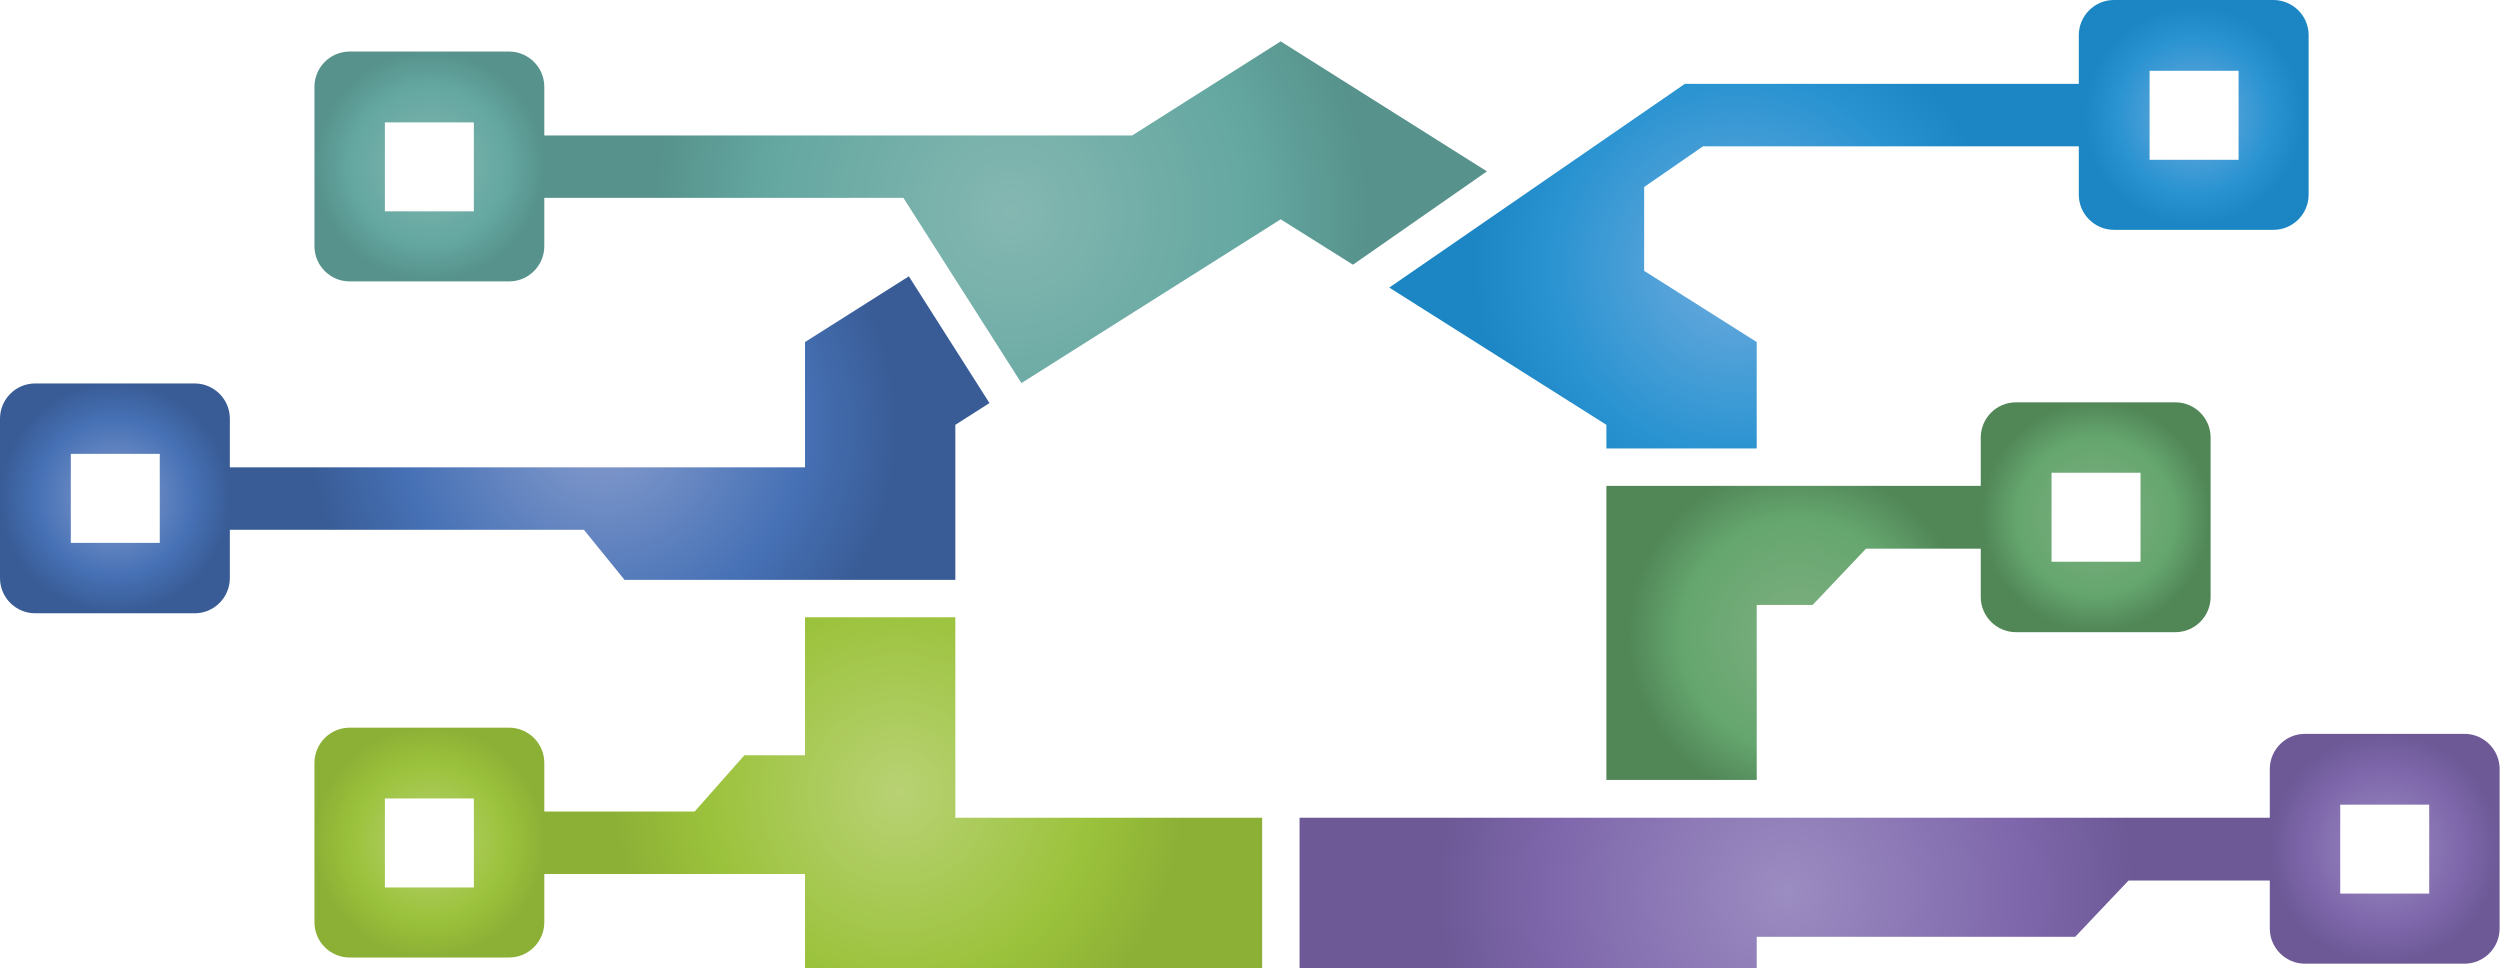
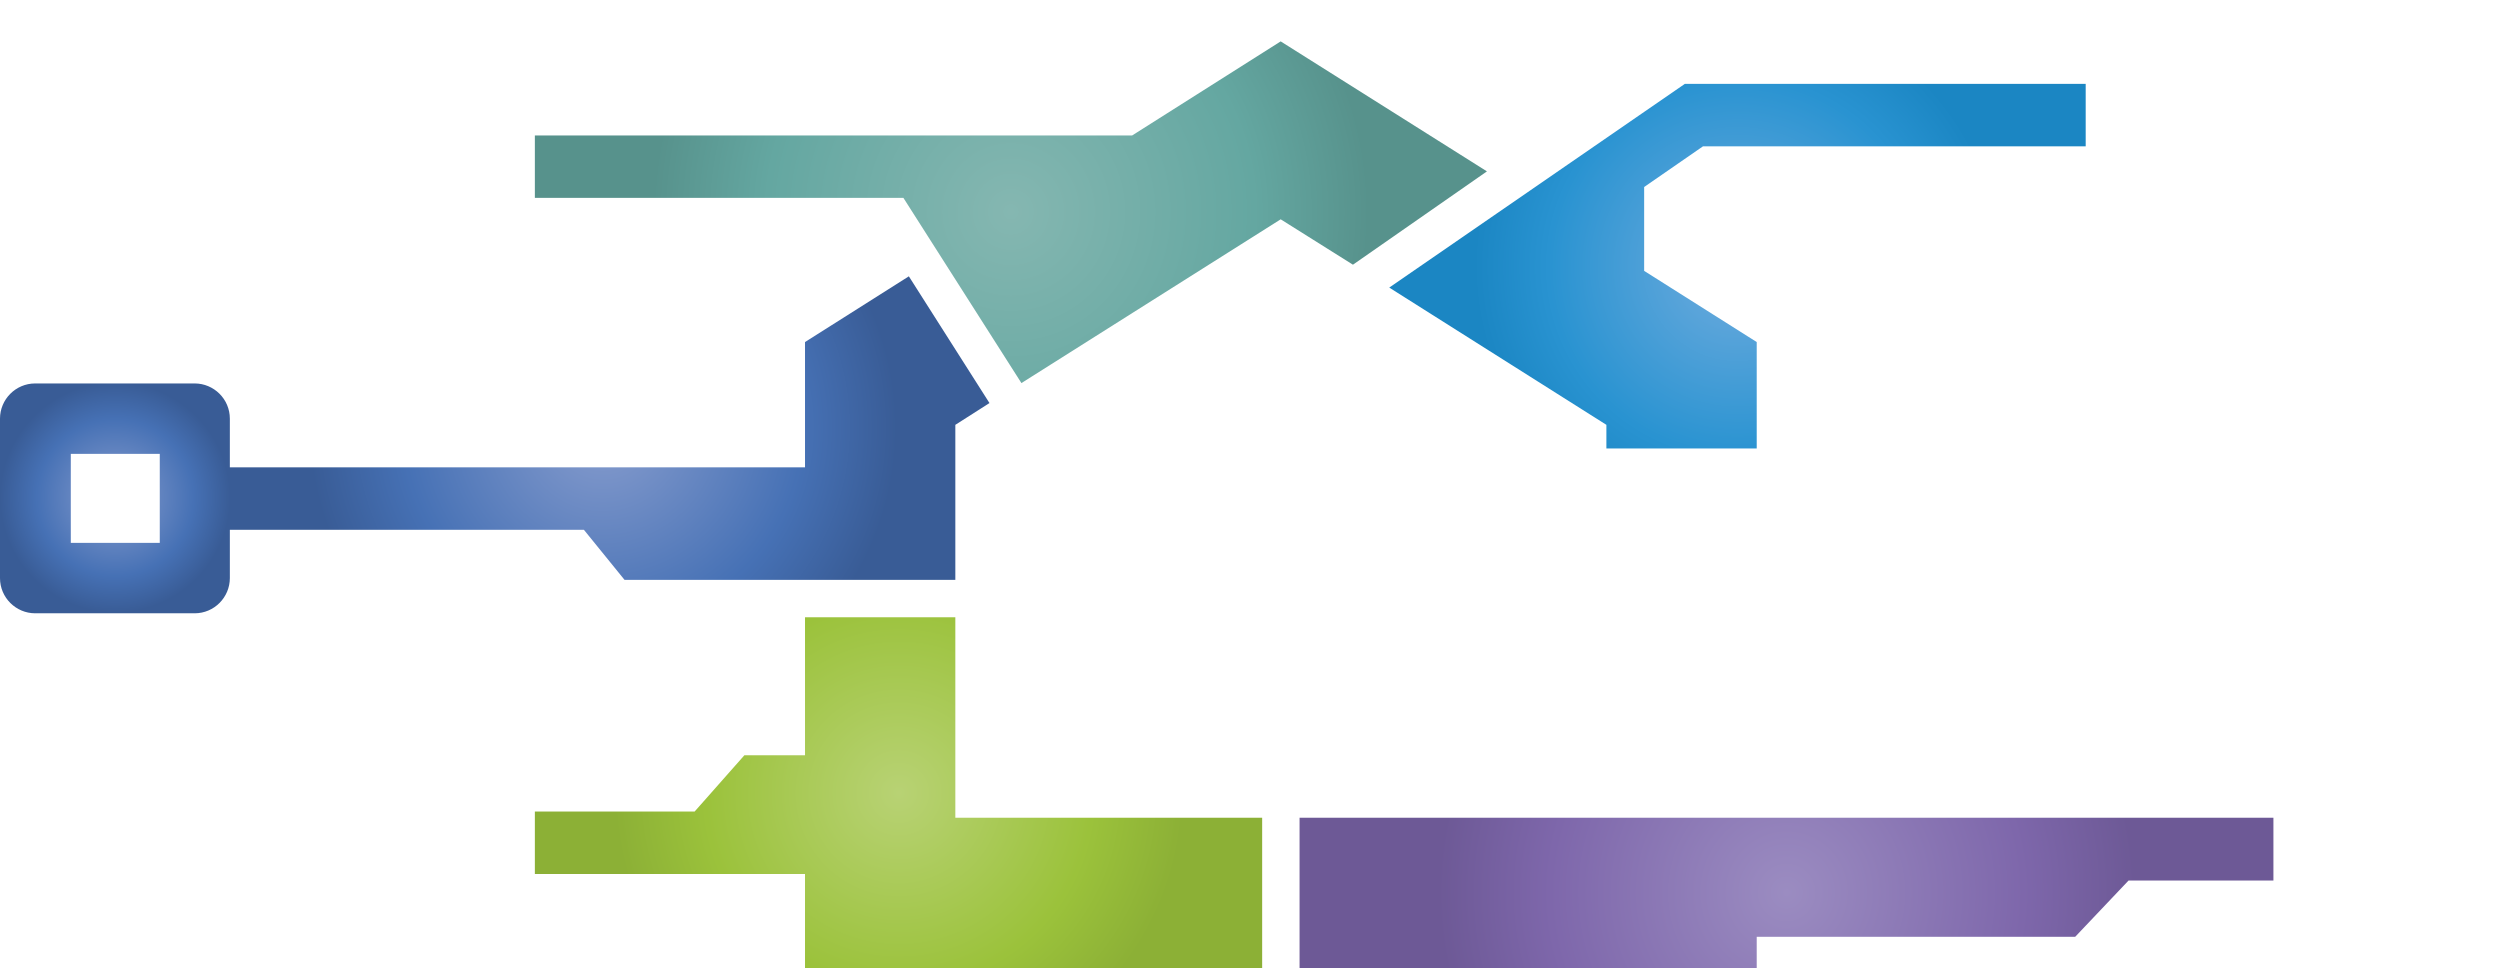
<svg xmlns="http://www.w3.org/2000/svg" xmlns:xlink="http://www.w3.org/1999/xlink" viewBox="0 0 688.5 266.6">
  <defs>
    <path id="a" d="M221.7 170v38H205l-13.7 15.5h-44v17.2h74.4v25.9h125.9v-41.4h-84.5V170z" />
  </defs>
  <clipPath id="b">
    <use overflow="visible" xlink:href="#a" />
  </clipPath>
  <radialGradient id="c" cx="165.441" cy="547.313" r="1" gradientTransform="matrix(78.614 0 0 -78.614 -12758.47 43244.55)" gradientUnits="userSpaceOnUse">
    <stop offset="0" stop-color="#b8d274" />
    <stop offset=".68" stop-color="#9bc23b" />
    <stop offset="1" stop-color="#8cb036" />
  </radialGradient>
  <path fill="url(#c)" d="M147.3 170h200.3v96.6H147.3z" clip-path="url(#b)" />
  <defs>
    <path id="d" d="M221.7 94.2v34.5H59.8v17.2h101l11.2 13.8h91.1V117l9.4-6-22.2-34.9z" />
  </defs>
  <clipPath id="e">
    <use overflow="visible" xlink:href="#d" />
  </clipPath>
  <radialGradient id="f" cx="165.523" cy="547.22" r="1" gradientTransform="matrix(80.805 0 0 -80.805 -13208.946 44336.059)" gradientUnits="userSpaceOnUse">
    <stop offset="0" stop-color="#889dce" />
    <stop offset=".68" stop-color="#4671b5" />
    <stop offset="1" stop-color="#395c96" />
  </radialGradient>
  <path fill="url(#f)" d="M59.8 76.1h212.7v83.6H59.8z" clip-path="url(#e)" />
  <defs>
    <path id="g" d="M311.8 37.3H147.3v17.2h101.5l32.5 51 71.4-45.1 19.9 12.5 36.9-25.7-56.8-35.8z" />
  </defs>
  <clipPath id="h">
    <use overflow="visible" xlink:href="#g" />
  </clipPath>
  <radialGradient id="i" cx="166.054" cy="546.623" r="1" gradientTransform="matrix(98.474 0 0 -98.474 -16073.653 53886.715)" gradientUnits="userSpaceOnUse">
    <stop offset="0" stop-color="#85b7b1" />
    <stop offset=".68" stop-color="#64a7a1" />
    <stop offset="1" stop-color="#57928c" />
  </radialGradient>
  <path fill="url(#i)" d="M147.3 11.4h262.2v94.1H147.3z" clip-path="url(#h)" />
  <g>
    <defs>
      <path id="j" d="M464 23.1l-81.4 56.1 59.8 37.8v6.5h41.4V94.2l-31-19.6V51.5L469 40.3h105.4V23.1z" />
    </defs>
    <clipPath id="k">
      <use overflow="visible" xlink:href="#j" />
    </clipPath>
    <radialGradient id="l" cx="165.358" cy="547.406" r="1" gradientTransform="matrix(76.527 0 0 -76.527 -12175.86 41964.688)" gradientUnits="userSpaceOnUse">
      <stop offset="0" stop-color="#70acde" />
      <stop offset=".68" stop-color="#2993d1" />
      <stop offset=".949" stop-color="#1b86c3" />
      <stop offset="1" stop-color="#1b86c3" />
    </radialGradient>
    <path fill="url(#l)" d="M382.6 23.1h191.8v100.4H382.6z" clip-path="url(#k)" />
  </g>
  <g>
    <defs>
      <path id="m" d="M442.4 133.8v81.1h41.4v-48.3h15.4l14.7-15.5H548v-17.3z" />
    </defs>
    <clipPath id="n">
      <use overflow="visible" xlink:href="#m" />
    </clipPath>
    <radialGradient id="o" cx="163.402" cy="549.607" r="1" gradientTransform="matrix(47.059 0 0 -47.059 -7194.427 26038.59)" gradientUnits="userSpaceOnUse">
      <stop offset="0" stop-color="#7eaf80" />
      <stop offset=".68" stop-color="#65a66e" />
      <stop offset="1" stop-color="#518657" />
    </radialGradient>
-     <path fill="url(#o)" d="M442.4 133.8H548v81H442.4z" clip-path="url(#n)" />
+     <path fill="url(#o)" d="M442.4 133.8v81H442.4z" clip-path="url(#n)" />
  </g>
  <g>
    <defs>
      <path id="p" d="M357.9 225.2v41.4h125.9V258h87.7l14.7-15.5h40v-17.3z" />
    </defs>
    <clipPath id="q">
      <use overflow="visible" xlink:href="#p" />
    </clipPath>
    <radialGradient id="r" cx="165.99" cy="546.694" r="1" gradientTransform="matrix(95.956 0 0 -95.956 -15435.709 52704.46)" gradientUnits="userSpaceOnUse">
      <stop offset="0" stop-color="#9b8cc1" />
      <stop offset=".68" stop-color="#7e67ab" />
      <stop offset="1" stop-color="#6d5996" />
    </radialGradient>
    <path fill="url(#r)" d="M357.9 225.2h268.2v41.4H357.9z" clip-path="url(#q)" />
  </g>
  <g>
    <defs>
      <path id="s" d="M19.5 125H44v24.5H19.5V125zm-9.8-19.4c-5.4 0-9.7 4.4-9.7 9.7v43.9c0 5.4 4.4 9.7 9.7 9.7h43.9c5.4 0 9.7-4.4 9.7-9.7v-43.9c0-5.4-4.4-9.7-9.7-9.7H9.7z" />
    </defs>
    <clipPath id="t">
      <use overflow="visible" xlink:href="#s" />
    </clipPath>
    <radialGradient id="u" cx="160.941" cy="552.377" r="1" gradientTransform="matrix(31.698 0 0 -31.698 -5069.762 17646.367)" gradientUnits="userSpaceOnUse">
      <stop offset="0" stop-color="#889dce" />
      <stop offset=".68" stop-color="#4671b5" />
      <stop offset="1" stop-color="#395c96" />
    </radialGradient>
    <path fill="url(#u)" d="M0 105.6h63.4V169H0z" clip-path="url(#t)" />
  </g>
  <g>
    <defs>
      <path id="v" d="M106 219.9h24.5v24.5H106v-24.5zm-9.7-19.5c-5.4 0-9.7 4.4-9.7 9.7V254c0 5.4 4.4 9.7 9.7 9.7h43.9c5.4 0 9.7-4.4 9.7-9.7v-43.9c0-5.4-4.4-9.7-9.7-9.7H96.3z" />
    </defs>
    <clipPath id="w">
      <use overflow="visible" xlink:href="#v" />
    </clipPath>
    <radialGradient id="x" cx="160.941" cy="552.377" r="1" gradientTransform="matrix(31.698 0 0 -31.698 -4983.21 17741.201)" gradientUnits="userSpaceOnUse">
      <stop offset="0" stop-color="#b8d274" />
      <stop offset=".68" stop-color="#9bc23b" />
      <stop offset="1" stop-color="#8cb036" />
    </radialGradient>
-     <path fill="url(#x)" d="M86.6 200.4H150v63.4H86.6z" clip-path="url(#w)" />
  </g>
  <g>
    <defs>
-       <path id="y" d="M592 19.5h24.5V44H592V19.5zM582.2 0c-5.4 0-9.7 4.4-9.7 9.7v43.9c0 5.4 4.4 9.7 9.7 9.7h43.9c5.4 0 9.7-4.4 9.7-9.7V9.7c0-5.4-4.4-9.7-9.7-9.7h-43.9z" />
-     </defs>
+       </defs>
    <clipPath id="z">
      <use overflow="visible" xlink:href="#y" />
    </clipPath>
    <radialGradient id="A" cx="160.941" cy="552.377" r="1" gradientTransform="matrix(31.698 0 0 -31.698 -4497.384 17541.232)" gradientUnits="userSpaceOnUse">
      <stop offset="0" stop-color="#70acde" />
      <stop offset=".68" stop-color="#2993d1" />
      <stop offset=".949" stop-color="#1b86c3" />
      <stop offset="1" stop-color="#1b86c3" />
    </radialGradient>
    <path fill="url(#A)" d="M572.5 0h63.4v63.4h-63.4z" clip-path="url(#z)" />
  </g>
  <g>
    <defs>
-       <path id="B" d="M106 33.7h24.5v24.5H106V33.7zm-9.7-19.5c-5.4 0-9.7 4.4-9.7 9.7v43.9c0 5.4 4.4 9.7 9.7 9.7h43.9c5.4 0 9.7-4.4 9.7-9.7V23.9c0-5.4-4.4-9.7-9.7-9.7H96.3z" />
-     </defs>
+       </defs>
    <clipPath id="C">
      <use overflow="visible" xlink:href="#B" />
    </clipPath>
    <radialGradient id="D" cx="160.941" cy="552.377" r="1" gradientTransform="matrix(31.698 0 0 -31.698 -4983.21 17554.982)" gradientUnits="userSpaceOnUse">
      <stop offset="0" stop-color="#85b7b1" />
      <stop offset=".68" stop-color="#64a7a1" />
      <stop offset="1" stop-color="#57928c" />
    </radialGradient>
    <path fill="url(#D)" d="M86.6 14.2H150v63.4H86.6z" clip-path="url(#C)" />
  </g>
  <g>
    <defs>
      <path id="E" d="M644.5 221.6H669v24.5h-24.5v-24.5zm-9.7-19.5c-5.4 0-9.7 4.4-9.7 9.7v43.9c0 5.4 4.4 9.7 9.7 9.7h43.9c5.4 0 9.7-4.4 9.7-9.7v-43.9c0-5.4-4.4-9.7-9.7-9.7h-43.9z" />
    </defs>
    <clipPath id="F">
      <use overflow="visible" xlink:href="#E" />
    </clipPath>
    <radialGradient id="G" cx="160.941" cy="552.377" r="1" gradientTransform="matrix(31.698 0 0 -31.698 -4444.692 17742.926)" gradientUnits="userSpaceOnUse">
      <stop offset="0" stop-color="#9b8cc1" />
      <stop offset=".68" stop-color="#7e67ab" />
      <stop offset="1" stop-color="#6d5996" />
    </radialGradient>
-     <path fill="url(#G)" d="M625.1 202.1h63.4v63.4h-63.4z" clip-path="url(#F)" />
  </g>
  <g>
    <defs>
      <path id="H" d="M565 130.2h24.5v24.5H565v-24.5zm-9.8-19.4c-5.4 0-9.7 4.4-9.7 9.7v43.9c0 5.4 4.4 9.7 9.7 9.7h43.9c5.4 0 9.7-4.4 9.7-9.7v-43.9c0-5.4-4.4-9.7-9.7-9.7h-43.9z" />
    </defs>
    <clipPath id="I">
      <use overflow="visible" xlink:href="#H" />
    </clipPath>
    <radialGradient id="J" cx="160.941" cy="552.377" r="1" gradientTransform="matrix(31.698 0 0 -31.698 -4524.251 17651.541)" gradientUnits="userSpaceOnUse">
      <stop offset="0" stop-color="#7eaf80" />
      <stop offset=".68" stop-color="#65a66e" />
      <stop offset="1" stop-color="#518657" />
    </radialGradient>
-     <path fill="url(#J)" d="M545.5 110.8h63.4v63.4h-63.4z" clip-path="url(#I)" />
  </g>
</svg>